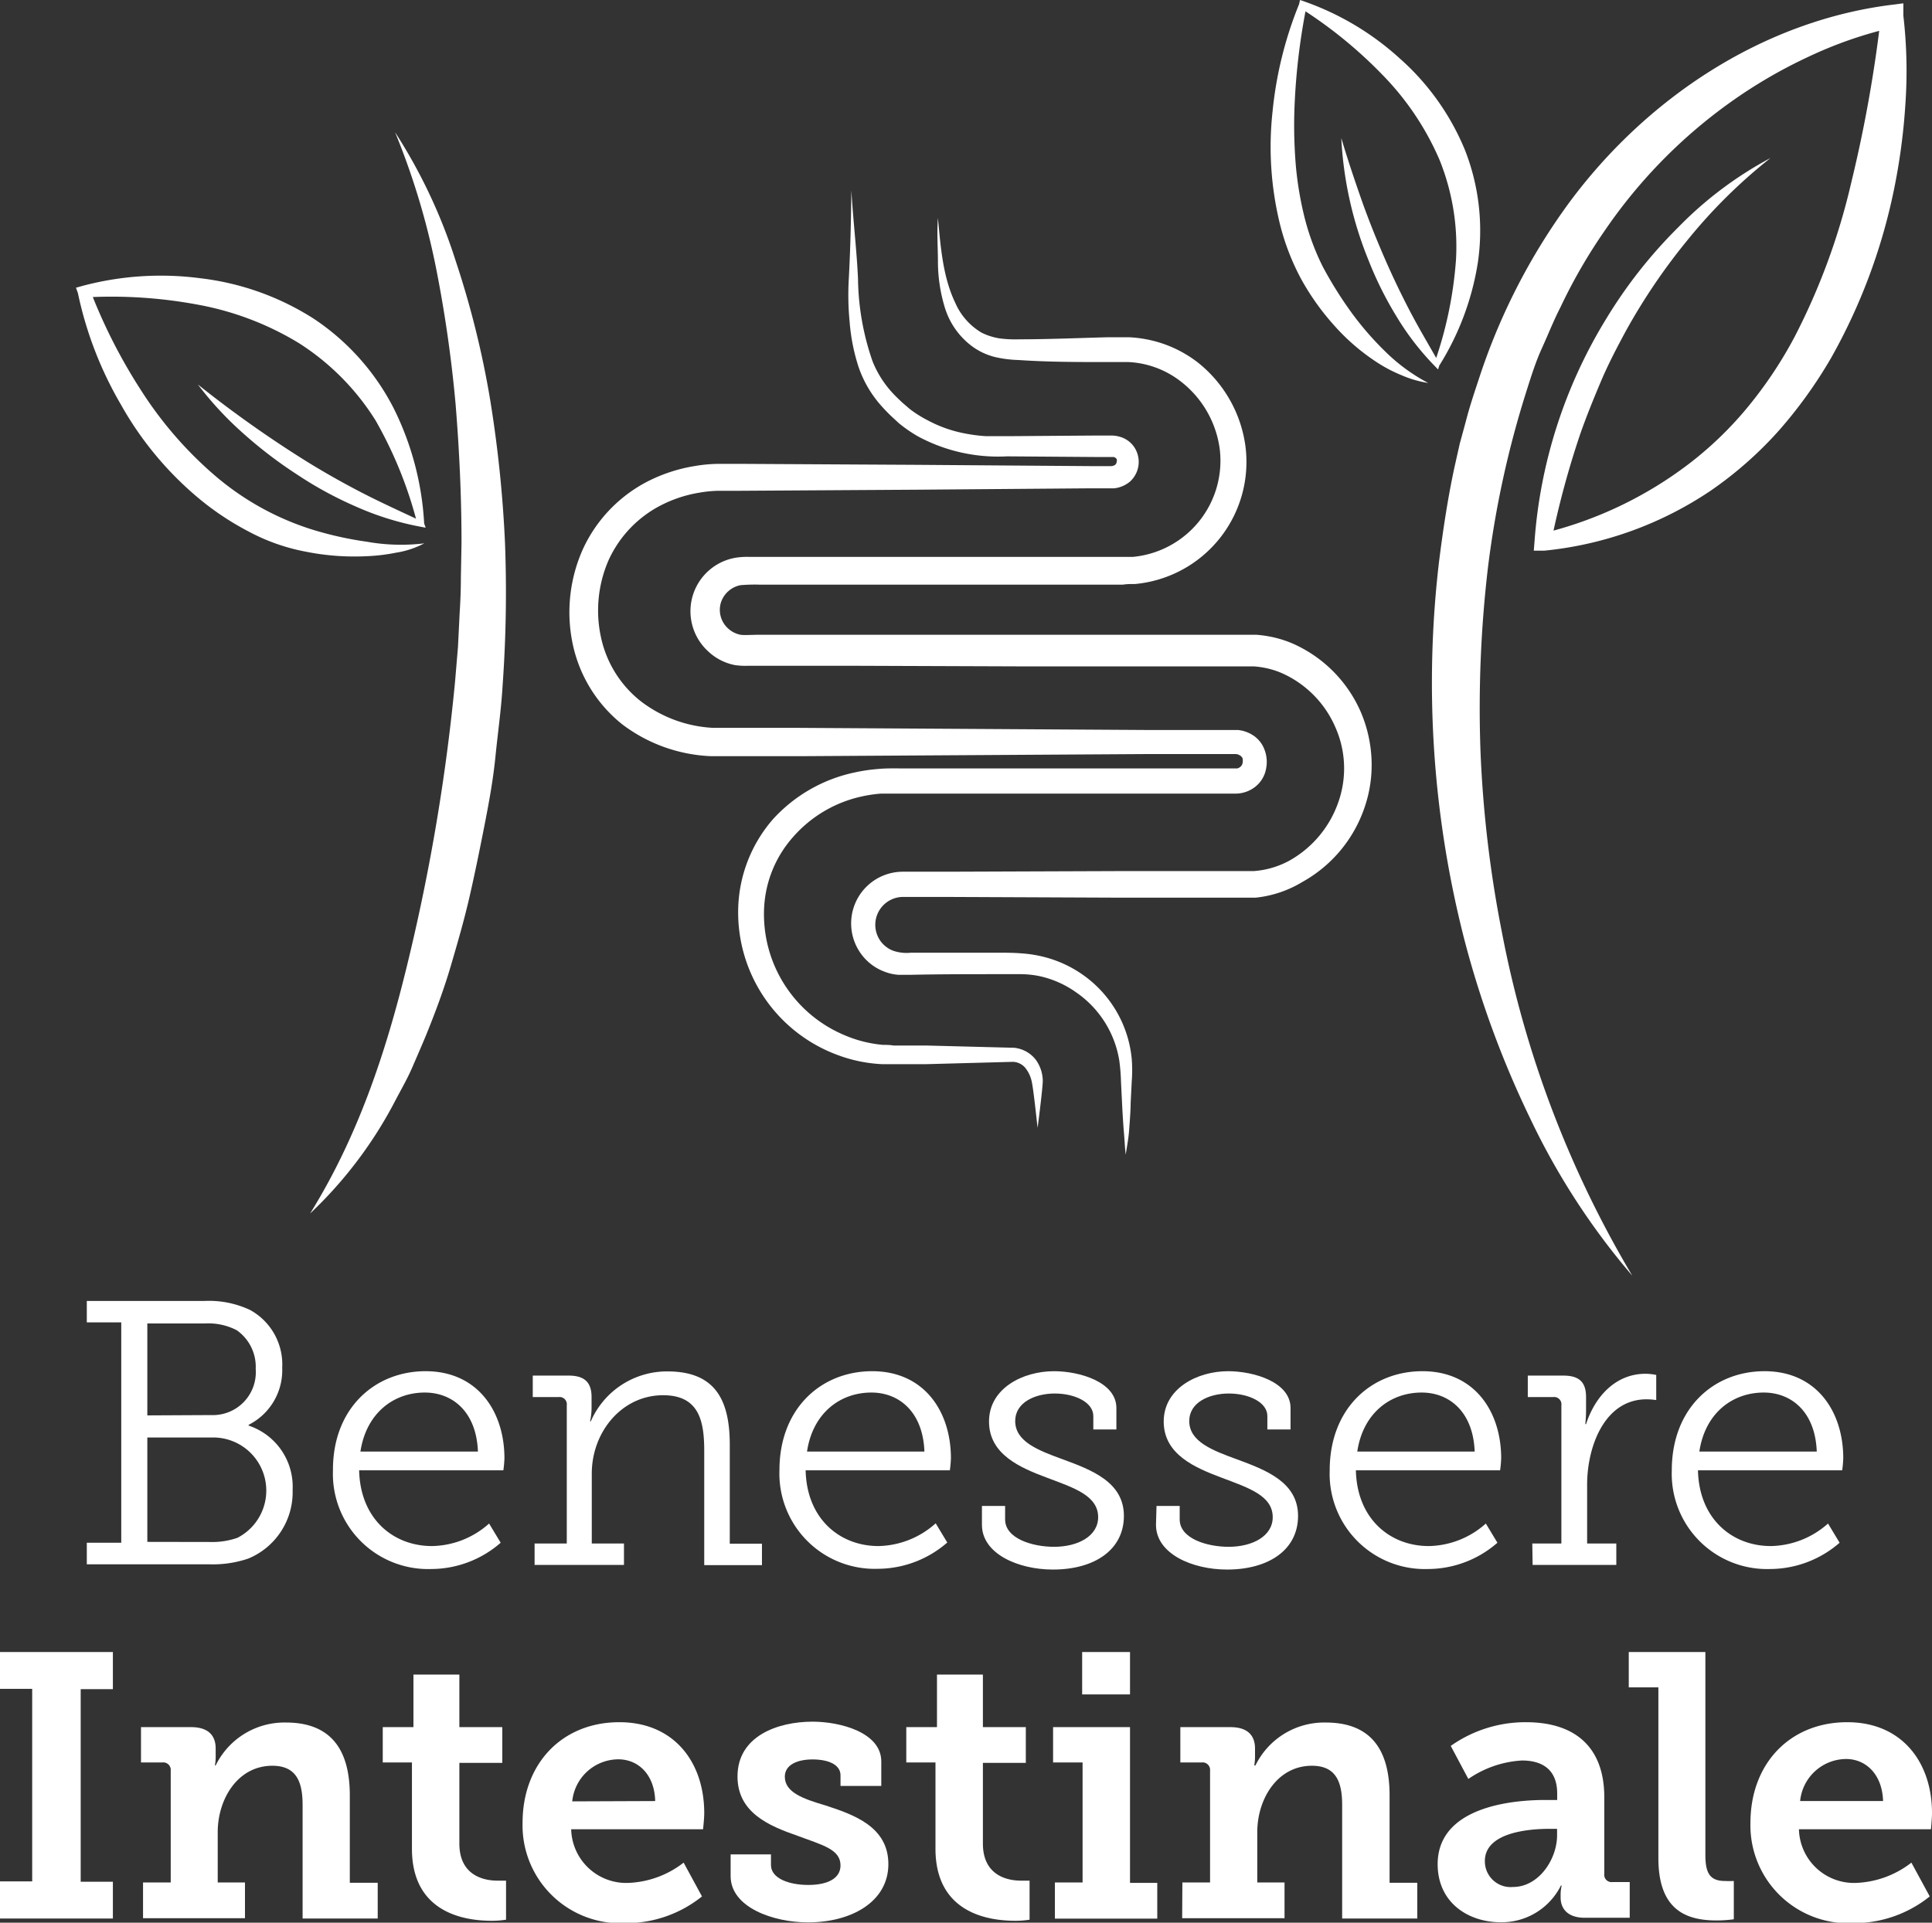
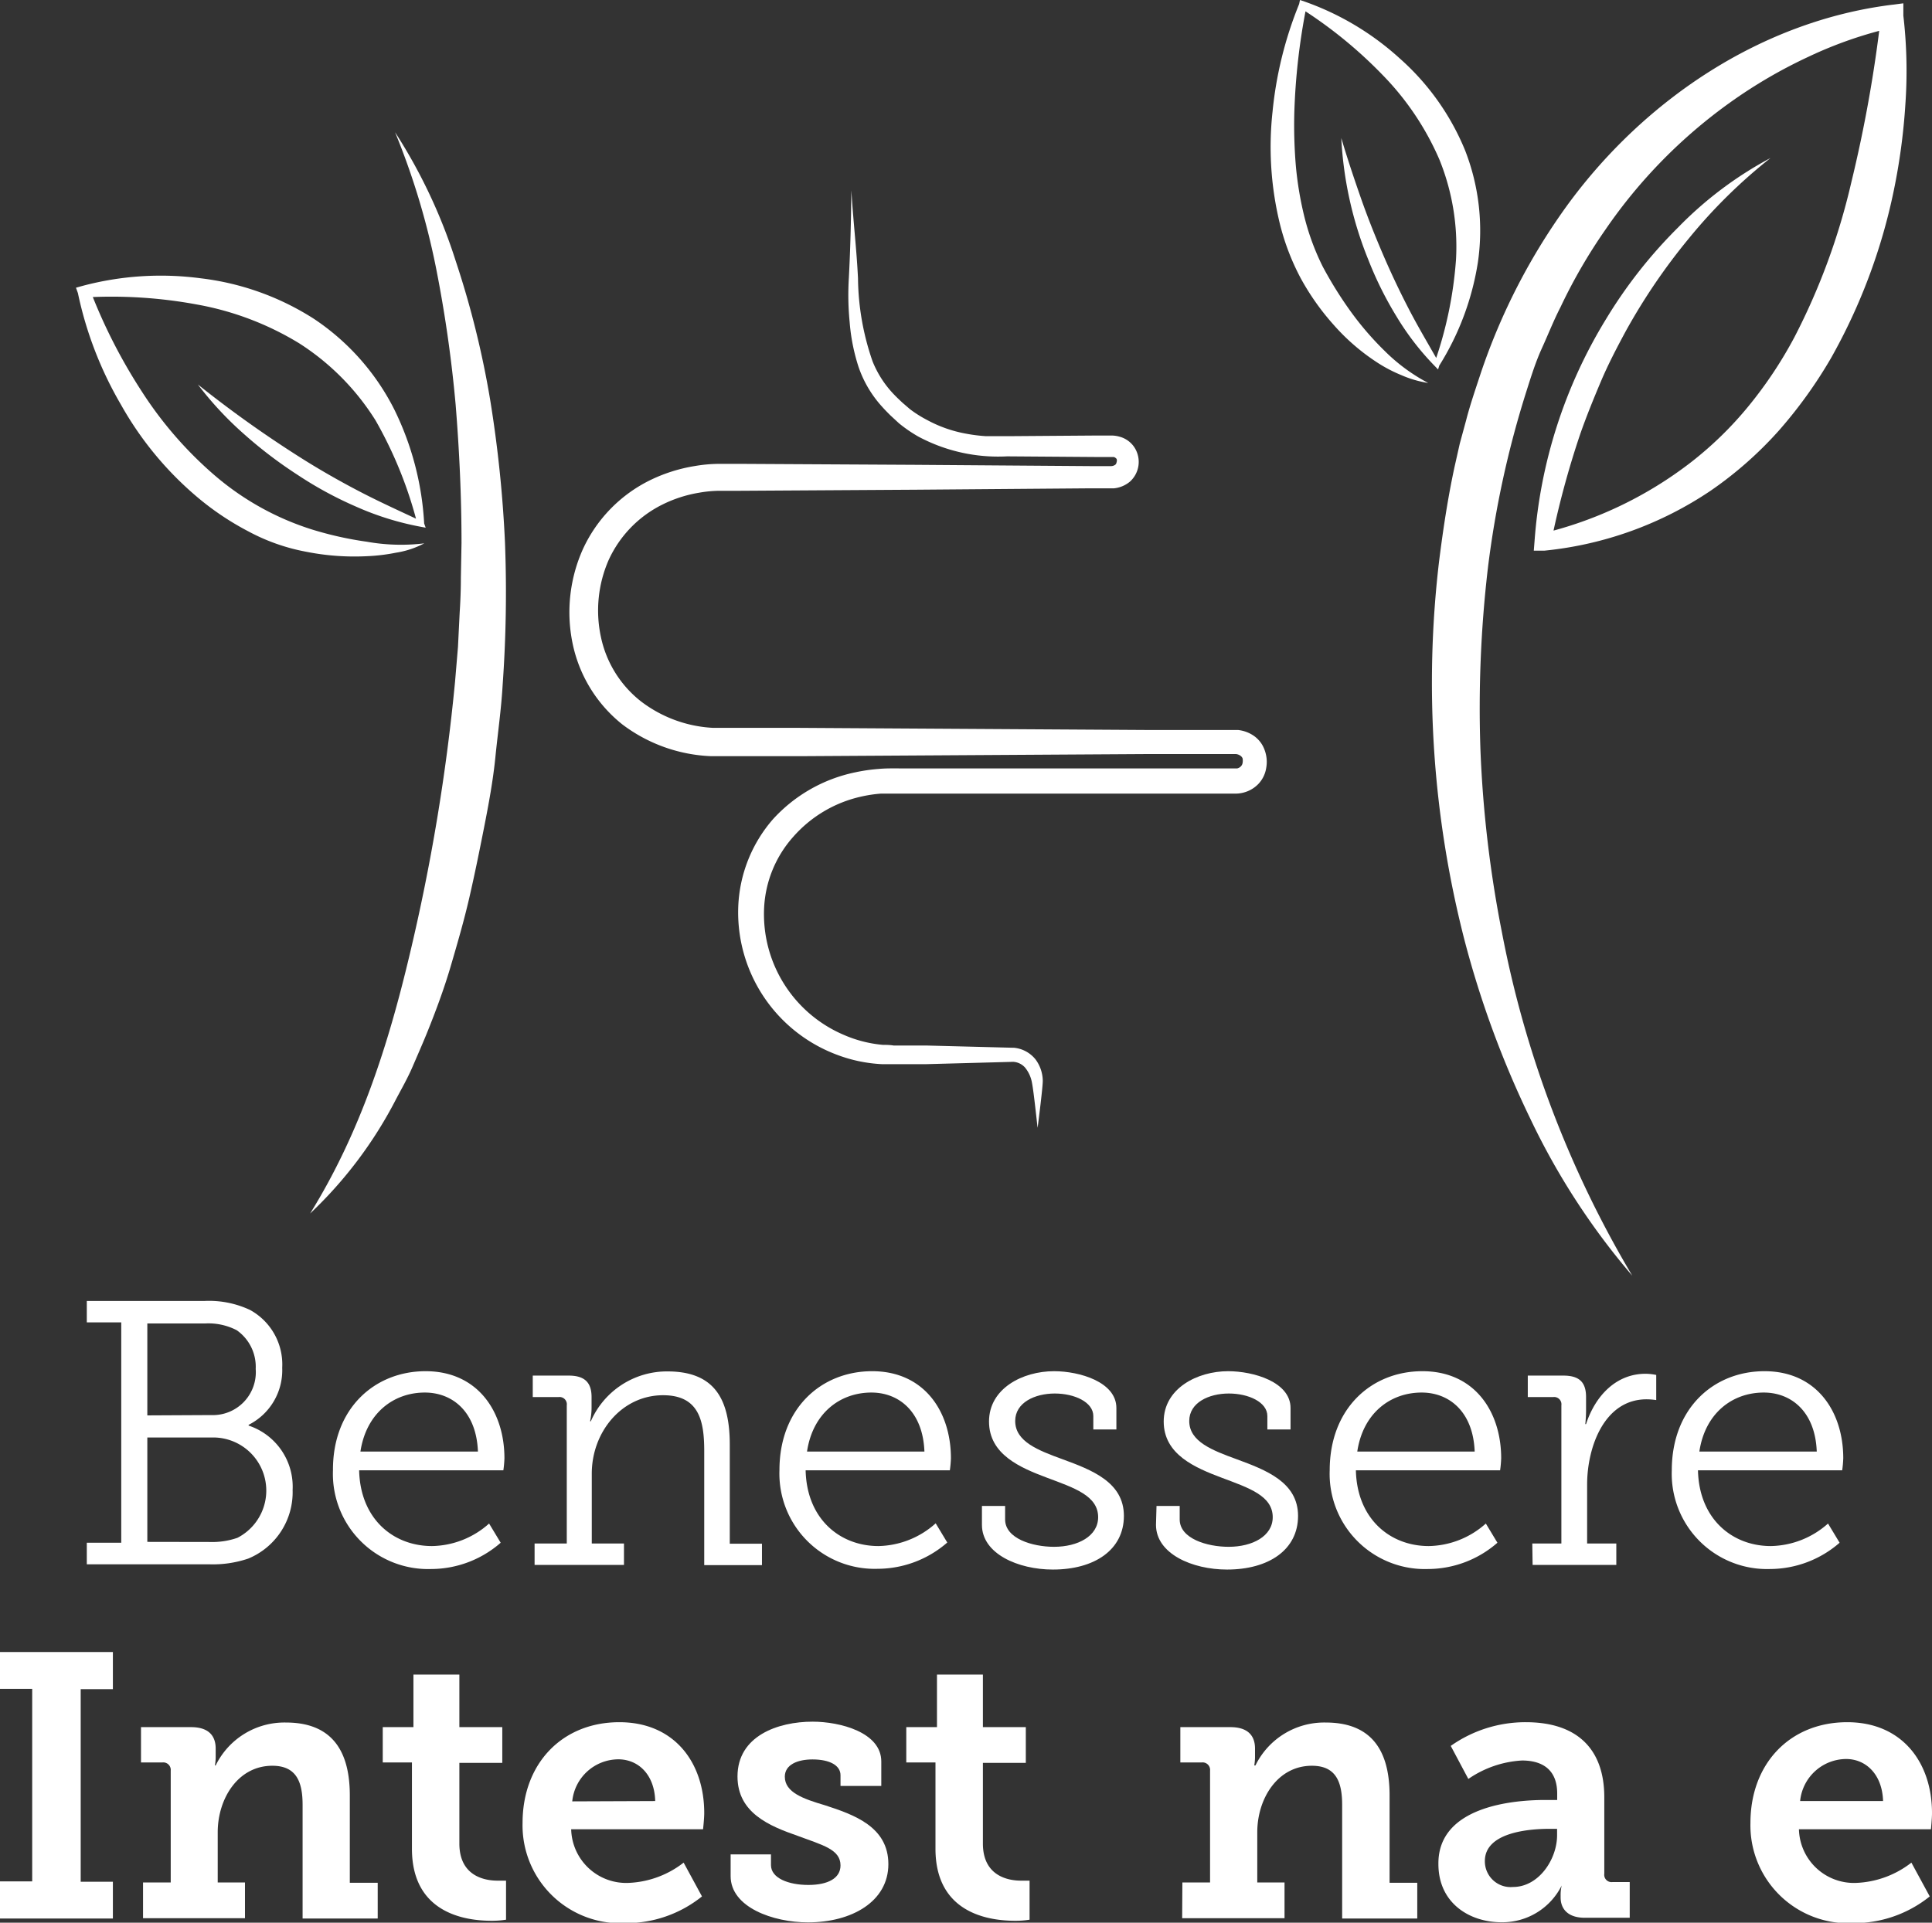
<svg xmlns="http://www.w3.org/2000/svg" viewBox="0 0 180.05 179.23">
  <rect x="0" y="0" width="180.05" height="179.23" fill="#333333" stroke="none" />
  <defs>
    <style>
      .cls-1 {
        fill: #fff;
      }
    </style>
  </defs>
  <g id="Livello_2" data-name="Livello 2">
    <g id="Livello_1-2" data-name="Livello 1">
      <g>
        <g>
          <path class="cls-1" d="M8.09,143.81H11.3V123.27H8.09v-2h11a9,9,0,0,1,4.21.84,5.79,5.79,0,0,1,3,5.39,5.7,5.7,0,0,1-3.13,5.32v.07a6,6,0,0,1,4.1,6,6.69,6.69,0,0,1-4.14,6.4,10.27,10.27,0,0,1-3.66.53H8.09Zm11.6-11.9a4,4,0,0,0,4.14-4.3A4.16,4.16,0,0,0,22.06,124a5.73,5.73,0,0,0-2.93-.63h-5.4v8.57Zm-.11,11.83a7.07,7.07,0,0,0,2.55-.39A4.95,4.95,0,0,0,20,134H13.73v9.73Z" />
          <path class="cls-1" d="M39.66,127.82c4.84,0,7.35,3.74,7.35,8.12a10.41,10.41,0,0,1-.1,1.12H33.47c.1,4.51,3.16,7.06,6.79,7.06a8.16,8.16,0,0,0,5.32-2.1l1.08,1.79a9.87,9.87,0,0,1-6.47,2.45,8.87,8.87,0,0,1-9.16-9.2C31,131.28,34.93,127.82,39.66,127.82Zm4.88,7.49c-.14-3.71-2.37-5.5-4.95-5.5-2.92,0-5.46,1.93-6,5.5Z" />
          <path class="cls-1" d="M49.82,143.88h3V131a.68.68,0,0,0-.76-.77H49.65v-2H53c1.47,0,2.13.63,2.13,2v1a5.78,5.78,0,0,1-.14,1.26h.07a7.74,7.74,0,0,1,7.14-4.65c4.31,0,5.81,2.48,5.81,6.82v9.24h3v2H65.63V135.27c0-2.76-.45-5.21-3.83-5.21-3.86,0-6.65,3.43-6.65,7.31v6.51h3v2H49.82Z" />
          <path class="cls-1" d="M81.28,127.82c4.84,0,7.34,3.74,7.34,8.12a10.41,10.41,0,0,1-.1,1.12H75.08c.1,4.51,3.17,7.06,6.79,7.06A8.21,8.21,0,0,0,87.2,142l1.08,1.79a9.91,9.91,0,0,1-6.48,2.45,8.88,8.88,0,0,1-9.16-9.2C72.64,131.28,76.54,127.82,81.28,127.82Zm4.87,7.49c-.14-3.71-2.37-5.5-4.94-5.5-2.93,0-5.47,1.93-6,5.5Z" />
          <path class="cls-1" d="M91.51,140.38h2.16v1.26c0,1.78,2.54,2.55,4.56,2.55,2.23,0,4.11-1,4.11-2.76,0-2-2.23-2.73-4.74-3.67s-5.43-2.17-5.43-5.25,3.13-4.69,6.06-4.69c2.37,0,5.81,1,5.81,3.43v2h-2.15V132c0-1.29-1.74-2.1-3.59-2.1s-3.69.84-3.69,2.56c0,1.92,2.12,2.73,4.42,3.57,2.72,1,5.71,2.13,5.71,5.28s-2.72,5-6.62,5c-3.23,0-6.61-1.47-6.61-4.17Z" />
          <path class="cls-1" d="M107.78,140.38h2.16v1.26c0,1.78,2.54,2.55,4.56,2.55,2.23,0,4.11-1,4.11-2.76,0-2-2.23-2.73-4.73-3.67s-5.43-2.17-5.43-5.25,3.13-4.69,6-4.69c2.37,0,5.82,1,5.82,3.43v2h-2.16V132c0-1.29-1.74-2.1-3.59-2.1s-3.69.84-3.69,2.56c0,1.92,2.13,2.73,4.43,3.57,2.71,1,5.71,2.13,5.71,5.28s-2.72,5-6.62,5c-3.24,0-6.62-1.47-6.62-4.17Z" />
          <path class="cls-1" d="M132.56,127.82c4.84,0,7.34,3.74,7.34,8.12a10.41,10.41,0,0,1-.1,1.12H126.36c.1,4.51,3.17,7.06,6.79,7.06a8.16,8.16,0,0,0,5.32-2.1l1.08,1.79a9.87,9.87,0,0,1-6.47,2.45,8.87,8.87,0,0,1-9.16-9.2C123.92,131.28,127.82,127.82,132.56,127.82Zm4.87,7.49c-.14-3.71-2.37-5.5-4.94-5.5-2.93,0-5.47,1.93-6,5.5Z" />
          <path class="cls-1" d="M142.8,143.88h2.71V131a.68.68,0,0,0-.76-.77h-2.37v-2h3.31c1.46,0,2.12.59,2.12,2v1.19a12.58,12.58,0,0,1-.07,1.33h.07c.87-2.66,2.82-4.69,5.54-4.69a5,5,0,0,1,1,.11v2.34a6.71,6.71,0,0,0-.9-.07c-3.94,0-5.54,4.45-5.54,7.95v5.49h2.72v2h-7.8Z" />
          <path class="cls-1" d="M164.44,127.82c4.84,0,7.34,3.74,7.34,8.12a10.41,10.41,0,0,1-.1,1.12H158.24c.1,4.51,3.17,7.06,6.79,7.06a8.21,8.21,0,0,0,5.33-2.1l1.08,1.79a9.91,9.91,0,0,1-6.48,2.45,8.88,8.88,0,0,1-9.16-9.2C155.8,131.28,159.7,127.82,164.44,127.82Zm4.87,7.49c-.14-3.71-2.37-5.5-4.94-5.5-2.93,0-5.47,1.93-6,5.5Z" />
          <path class="cls-1" d="M0,175.38H3V157.43H0V154H10.52v3.46h-3v17.95h3v3.43H0Z" />
          <path class="cls-1" d="M13.33,175.48h2.58V165.06a.7.7,0,0,0-.77-.77h-2V161h4.67c1.56,0,2.29.74,2.29,2v.8a4.85,4.85,0,0,1-.07.77h.07a7.13,7.13,0,0,1,6.55-4c3.79,0,5.95,2.07,5.95,6.79v8.15H35.2v3.33h-7V168.24c0-2.17-.6-3.64-2.82-3.64-3.21,0-5.09,3.08-5.09,6.2v4.68h2.54v3.33H13.33Z" />
          <path class="cls-1" d="M38.39,164.29H35.67V161h2.86V156.1h4.28V161h4v3.33h-4v7.52c0,3,2.3,3.46,3.55,3.46.49,0,.8,0,.8,0v3.64a8.33,8.33,0,0,1-1.35.1c-2.51,0-7.42-.73-7.42-6.72Z" />
          <path class="cls-1" d="M57.72,160.54c5.12,0,7.91,3.75,7.91,8.47,0,.53-.11,1.51-.11,1.51H53.23a5.13,5.13,0,0,0,5.33,5,8.93,8.93,0,0,0,5.15-1.89l1.71,3.15a11.28,11.28,0,0,1-7.18,2.49,9.12,9.12,0,0,1-9.54-9.34C48.7,164.39,52.39,160.54,57.72,160.54Zm3.34,7.35C61,165.44,59.5,164,57.62,164a4.34,4.34,0,0,0-4.29,3.92Z" />
          <path class="cls-1" d="M68.09,172.86h3.76v1c0,1.22,1.64,1.85,3.48,1.85s3-.63,3-1.82c0-1.5-1.67-1.89-4-2.76-2.61-.91-5.6-2.13-5.6-5.53,0-3.78,3.76-5.11,7-5.11,2.57,0,6.4,1,6.4,3.71v2.28H78.33v-1c0-.91-1-1.47-2.61-1.47-1.4,0-2.58.49-2.58,1.61,0,1.47,1.74,2.07,3.73,2.66,2.71.88,5.92,2,5.92,5.49s-3.42,5.43-7.49,5.43c-3.24,0-7.21-1.4-7.21-4.31Z" />
          <path class="cls-1" d="M87.18,164.29H84.46V161h2.86V156.1H91.6V161h4v3.33h-4v7.52c0,3,2.3,3.46,3.55,3.46.49,0,.8,0,.8,0v3.64a8.33,8.33,0,0,1-1.35.1c-2.51,0-7.42-.73-7.42-6.72Z" />
-           <path class="cls-1" d="M98.31,175.48h2.58V164.29H98.14V161h7.17v14.52h2.54v3.33H98.31ZM100.85,154h4.46v3.95h-4.46Z" />
          <path class="cls-1" d="M110.19,175.48h2.58V165.06a.7.7,0,0,0-.77-.77h-2V161h4.67c1.56,0,2.29.74,2.29,2v.8a4.85,4.85,0,0,1-.07.77H117a7.13,7.13,0,0,1,6.55-4c3.8,0,5.95,2.07,5.95,6.79v8.15h2.58v3.33h-7V168.24c0-2.17-.6-3.64-2.82-3.64-3.21,0-5.09,3.08-5.09,6.2v4.68h2.54v3.33h-9.54Z" />
-           <path class="cls-1" d="M144,167.79h1.12v-.6c0-2.27-1.43-3.08-3.28-3.08a9.75,9.75,0,0,0-5,1.72l-1.64-3.08a12.06,12.06,0,0,1,7-2.21c4.77,0,7.31,2.49,7.31,7v7.13a.68.68,0,0,0,.77.77h1.6v3.33h-4.18c-1.64,0-2.26-.88-2.26-1.89v-.21a3.63,3.63,0,0,1,.1-.91h-.07a6.18,6.18,0,0,1-5.6,3.43c-3,0-5.89-1.79-5.89-5.43C134,168.35,141.1,167.79,144,167.79Zm-3,8.11c2.41,0,4.11-2.59,4.11-4.82v-.6h-.73c-1.74,0-6,.28-6,3A2.4,2.4,0,0,0,141,175.9Z" />
-           <path class="cls-1" d="M154.55,157.29h-2.76V154h7.14v18.89c0,1.61.35,2.45,1.81,2.45a8.19,8.19,0,0,0,.84,0v3.57a12,12,0,0,1-1.6.11c-2.82,0-5.43-.95-5.43-5.81Z" />
+           <path class="cls-1" d="M144,167.79h1.12v-.6c0-2.27-1.43-3.08-3.28-3.08a9.75,9.75,0,0,0-5,1.72l-1.64-3.08a12.06,12.06,0,0,1,7-2.21c4.77,0,7.31,2.49,7.31,7v7.13a.68.68,0,0,0,.77.77h1.6v3.33h-4.18c-1.64,0-2.26-.88-2.26-1.89v-.21a3.63,3.63,0,0,1,.1-.91a6.18,6.18,0,0,1-5.6,3.43c-3,0-5.89-1.79-5.89-5.43C134,168.35,141.1,167.79,144,167.79Zm-3,8.11c2.41,0,4.11-2.59,4.11-4.82v-.6h-.73c-1.74,0-6,.28-6,3A2.4,2.4,0,0,0,141,175.9Z" />
          <path class="cls-1" d="M172.15,160.54c5.11,0,7.9,3.75,7.9,8.47,0,.53-.1,1.51-.1,1.51h-12.3a5.13,5.13,0,0,0,5.33,5,8.93,8.93,0,0,0,5.15-1.89l1.71,3.15a11.27,11.27,0,0,1-7.17,2.49,9.12,9.12,0,0,1-9.54-9.34C163.13,164.39,166.82,160.54,172.15,160.54Zm3.34,7.35c-.07-2.45-1.57-3.92-3.45-3.92a4.34,4.34,0,0,0-4.28,3.92Z" />
        </g>
        <g>
          <g>
            <path class="cls-1" d="M79.34,17.75c.21,3.27.49,5.49.62,8.19a24.26,24.26,0,0,0,1.36,7.75,9.61,9.61,0,0,0,2.06,3.15c.22.23.46.45.7.68l.72.62a11,11,0,0,0,1.58,1A12.09,12.09,0,0,0,90,40.42a15,15,0,0,0,1.9.24c.64,0,1.28,0,2,0l8.16-.06h1.53a2.71,2.71,0,0,1,.79.12,2.39,2.39,0,0,1,1.35,1,2.48,2.48,0,0,1-.42,3.17,2.74,2.74,0,0,1-1.49.63l-.36,0H101.6l-16.29.13L69,45.75c-.67,0-1.39,0-2,0a11.48,11.48,0,0,0-1.85.18,12.11,12.11,0,0,0-3.49,1.14,10.76,10.76,0,0,0-4.94,5.14A11.73,11.73,0,0,0,56,59.37a10.33,10.33,0,0,0,3.72,6,12.07,12.07,0,0,0,6.75,2.48c.31,0,.61,0,.93,0h7.13l32.6.2,4.07,0h3.56c.18,0,.31,0,.63,0a3.18,3.18,0,0,1,1.47.55,2.72,2.72,0,0,1,1,1.33A3.15,3.15,0,0,1,118,71.6a2.77,2.77,0,0,1-.73,1.48,2.93,2.93,0,0,1-1.41.81,3,3,0,0,1-.77.09h-2.55l-16.3,0-8.15,0-4.07,0c-.7,0-1.32,0-1.94,0a12.57,12.57,0,0,0-1.84.28A11.85,11.85,0,0,0,73.93,78a10.73,10.73,0,0,0-2.72,6.64,12.23,12.23,0,0,0,7.43,11.83,11.69,11.69,0,0,0,3.64.93c.31,0,.62,0,1,.06l1,0,2,0,8.15.21h.07a2.93,2.93,0,0,1,2,1.08,3.42,3.42,0,0,1,.68,2c0,.62-.4,3.76-.48,4.38-.07-.52-.35-3.28-.52-4.16a3.09,3.09,0,0,0-.64-1.44,1.59,1.59,0,0,0-1.16-.55h.07l-8.15.22-2,0-1,0c-.36,0-.73,0-1.09,0a13.69,13.69,0,0,1-4.27-.9A14.17,14.17,0,0,1,68.8,84.54a13.18,13.18,0,0,1,3.25-8.19A14.27,14.27,0,0,1,79.68,72a16.05,16.05,0,0,1,2.19-.32c.73-.07,1.47-.05,2.13-.05l4.07,0,8.15,0,16.3,0h2.55l.23,0a.69.69,0,0,0,.34-.19.58.58,0,0,0,.16-.31,1.18,1.18,0,0,0,0-.44.56.56,0,0,0-.21-.25.89.89,0,0,0-.42-.15l-8,0-32.6.2H67.38c-.36,0-.74,0-1.1,0A14.67,14.67,0,0,1,58,67.53a13,13,0,0,1-4.65-7.61,14.37,14.37,0,0,1,1-8.79,13.39,13.39,0,0,1,6.18-6.34,14.88,14.88,0,0,1,4.24-1.35,13.63,13.63,0,0,1,2.2-.2c.74,0,1.38,0,2.07,0l16.3.09,16.29.12h1.93a.69.69,0,0,0,.38-.13.39.39,0,0,0,.12-.24.44.44,0,0,0,0-.3.54.54,0,0,0-.26-.18l-.21,0H102l-8.14-.06a15.75,15.75,0,0,1-8.29-1.85,13.07,13.07,0,0,1-1.8-1.24l-.8-.74c-.24-.24-.49-.49-.73-.76A10.57,10.57,0,0,1,80,34.17,18.06,18.06,0,0,1,79.18,30a25.94,25.94,0,0,1-.07-4.13C79.25,23.18,79.31,20.72,79.34,17.75Z" />
-             <path class="cls-1" d="M104.91,107.64c-.08-.68-.11-1.42-.17-2.1s-.14-2-.17-2.68l-.1-2a17.82,17.82,0,0,0-.16-2,9.56,9.56,0,0,0-4-6.34A9.32,9.32,0,0,0,96.91,91a8.87,8.87,0,0,0-1.85-.19l-2,0c-2.74,0-5.47,0-8.21.06-.36,0-.63,0-1.12,0a4.39,4.39,0,0,1-1.29-.29,4.72,4.72,0,0,1-2.11-1.55,4.82,4.82,0,0,1,3.74-7.77l4.12,0,16.42-.06,8.22,0h4a8.1,8.1,0,0,0,3.38-1,10,10,0,0,0,4.53-5.47,9.45,9.45,0,0,0-.32-7,9.74,9.74,0,0,0-5-5,7.88,7.88,0,0,0-1.68-.5,8.62,8.62,0,0,0-.87-.11h-5l-16.42,0L79,62.06H69.77A6.89,6.89,0,0,1,68.5,62,5,5,0,0,1,66,60.72,5.06,5.06,0,0,1,68.5,52a6.78,6.78,0,0,1,1.27-.09H81.06l16.43,0h7.18c.33,0,.61,0,.92,0a9,9,0,0,0,8.08-10.06,9.55,9.55,0,0,0-3.5-6.19,8.61,8.61,0,0,0-5-1.91h-2c-2.75,0-5.48,0-8.25-.19a11,11,0,0,1-2.2-.28,6.05,6.05,0,0,1-2.13-1,7.08,7.08,0,0,1-2.55-3.65,14.7,14.7,0,0,1-.63-4.17c0-1.39-.11-2.68,0-4.14.26,2.84.48,5.55,1.62,7.92A6,6,0,0,0,91.46,31a5.73,5.73,0,0,0,1.67.54,11.29,11.29,0,0,0,1.88.09c2.7,0,5.44-.12,8.17-.19l1,0h1.09a11.63,11.63,0,0,1,2.28.35,11.27,11.27,0,0,1,4.08,2,12,12,0,0,1,4.43,7.75,11.43,11.43,0,0,1-10.28,12.9c-.37,0-.78,0-1.14.06h-3.08l-4.1,0-16.43,0H70.8a15.27,15.27,0,0,0-1.8.05,2.4,2.4,0,0,0-1.83,1.67,2.34,2.34,0,0,0,.69,2.37,2.39,2.39,0,0,0,1.14.58c.32.06,1.15,0,1.8,0H79l16.43,0,16.42,0h4.63l.59,0a11,11,0,0,1,1.17.15,10.26,10.26,0,0,1,2.25.68,12.36,12.36,0,0,1,6.33,6.38,12.6,12.6,0,0,1,1,4.45,12.15,12.15,0,0,1-.68,4.52,12.55,12.55,0,0,1-5.76,6.86A10.48,10.48,0,0,1,117,83.68h-4.17l-8.22,0-16.42-.07-4.09,0a2.6,2.6,0,0,0-2,4.17,2.61,2.61,0,0,0,1.15.85,3.88,3.88,0,0,0,1.64.18c2.74,0,5.47,0,8.21,0,.7,0,1.33,0,2.09.06a11.71,11.71,0,0,1,2.21.36,11,11,0,0,1,4,2,10.83,10.83,0,0,1,4.07,7.47,13.64,13.64,0,0,1,0,2.12l-.1,2c0,.68-.1,2-.16,2.72S105,107,104.91,107.64Z" />
          </g>
          <path class="cls-1" d="M36.82,12.33a50,50,0,0,1,5.65,12,85.55,85.55,0,0,1,3.21,12.94,115.65,115.65,0,0,1,1.38,13.27,121.52,121.52,0,0,1-.22,13.36c-.13,2.23-.45,4.44-.67,6.65s-.63,4.42-1.06,6.6-.87,4.35-1.37,6.52S42.61,88,42,90.08s-1.41,4.24-2.25,6.31c-.41,1-.88,2.07-1.32,3.09s-1,2-1.53,3a39.52,39.52,0,0,1-8,10.64c4.67-7.52,7.28-15.72,9.27-24.1a185.57,185.57,0,0,0,4.24-25.5l.27-3.21.16-3.23c.07-1.07.11-2.15.11-3.23l.06-3.23c0-4.31-.2-8.62-.55-12.93a121.39,121.39,0,0,0-1.85-12.84A68.65,68.65,0,0,0,36.82,12.33Z" />
          <path class="cls-1" d="M133.1,35.7a10.08,10.08,0,0,1-2.5-.73,13.32,13.32,0,0,1-2.33-1.23,19.65,19.65,0,0,1-4-3.48,23.06,23.06,0,0,1-3.06-4.34,22.09,22.09,0,0,1-1.92-5,30.18,30.18,0,0,1-.7-10.48A35.85,35.85,0,0,1,121.07.38h0l.08-.38.44.15a26,26,0,0,1,8.85,5.29A23.16,23.16,0,0,1,136.53,14a20.55,20.55,0,0,1,1.2,10.45,25.49,25.49,0,0,1-3.6,9.63h0l-.11.36-.3-.31a25.19,25.19,0,0,1-3.58-4.64,33.34,33.34,0,0,1-2.61-5.25A34.82,34.82,0,0,1,125,12.87c.55,1.86,1.16,3.68,1.79,5.49s1.33,3.57,2.08,5.32,1.56,3.46,2.43,5.14,1.85,3.32,2.8,5l-.41,0h0a37,37,0,0,0,2-9.62,21.6,21.6,0,0,0-1.54-9.31,26,26,0,0,0-5.3-7.9,41.58,41.58,0,0,0-7.6-6.2l.51-.22h0a60,60,0,0,0-1.14,10,45.32,45.32,0,0,0,.15,4.95,32,32,0,0,0,.82,4.81,22.67,22.67,0,0,0,1.68,4.52A36.64,36.64,0,0,0,125.85,29a28.36,28.36,0,0,0,3.21,3.73A16.87,16.87,0,0,0,133.1,35.7Z" />
          <path class="cls-1" d="M39.54,50.65a8.4,8.4,0,0,1-2.63.87,17.43,17.43,0,0,1-2.78.33,23,23,0,0,1-5.61-.42,18.46,18.46,0,0,1-5.38-1.9,26.05,26.05,0,0,1-4.73-3.17,31.28,31.28,0,0,1-7.15-8.66,34.72,34.72,0,0,1-4-10.38h0l-.18-.5.61-.17a28.32,28.32,0,0,1,11-.71,25,25,0,0,1,10.58,3.79,22.11,22.11,0,0,1,7.47,8.43,27.47,27.47,0,0,1,2.79,10.64h0l.14.39-.48-.09a26.86,26.86,0,0,1-6-1.87,35,35,0,0,1-5.51-3,40.64,40.64,0,0,1-5-3.82,31.64,31.64,0,0,1-4.24-4.57,106.69,106.69,0,0,0,10,7.09c1.72,1.07,3.49,2.07,5.29,3s3.66,1.77,5.53,2.65l-.35.31h0A38.73,38.73,0,0,0,35,39.19,23,23,0,0,0,27.88,32a27.61,27.61,0,0,0-9.5-3.61A43.71,43.71,0,0,0,8,27.72L8.38,27h0a50.53,50.53,0,0,0,4.82,9.47,35.93,35.93,0,0,0,6.85,7.88,25.8,25.8,0,0,0,9,5,32.59,32.59,0,0,0,5.15,1.15A18.08,18.08,0,0,0,39.54,50.65Z" />
          <path class="cls-1" d="M152.12,118.92a66.05,66.05,0,0,1-9.54-14.71,90.74,90.74,0,0,1-6.1-16.58,96.36,96.36,0,0,1-2.37-35.28c.37-2.94.81-5.89,1.44-8.81l.49-2.18.59-2.17c.37-1.44.86-2.86,1.33-4.29a58.31,58.31,0,0,1,8.27-16C153.39,9.21,164.17,2,176.2.46l1.18-.15,0,1.15h0a44.57,44.57,0,0,1,.19,8.24,57.61,57.61,0,0,1-1.1,8.15,54,54,0,0,1-5.82,15.51,42.59,42.59,0,0,1-4.9,6.81,35.48,35.48,0,0,1-6.31,5.56,33.68,33.68,0,0,1-15.5,5.6h-1l.07-.89a46,46,0,0,1,6.64-20.66,44.52,44.52,0,0,1,6.74-8.58A35,35,0,0,1,165,14.73a49.09,49.09,0,0,0-7.58,7.46,56.54,56.54,0,0,0-5.92,8.7c-.83,1.54-1.64,3.09-2.32,4.7s-1.34,3.23-1.92,4.89a83.23,83.23,0,0,0-2.73,10.17l-.93-.89a36.62,36.62,0,0,0,13.9-6.6A33.45,33.45,0,0,0,163,37.8a39.14,39.14,0,0,0,4.23-6.37A61.27,61.27,0,0,0,172.53,17a126.77,126.77,0,0,0,2.76-15.45h0l1.16,1a38.44,38.44,0,0,0-7.91,2.74,45.7,45.7,0,0,0-7.26,4.23,47.69,47.69,0,0,0-11.66,11.88,50,50,0,0,0-4.19,7.23c-.64,1.24-1.15,2.55-1.73,3.82s-1,2.61-1.44,4a91.07,91.07,0,0,0-3.6,16.52,112.37,112.37,0,0,0-.69,17,110,110,0,0,0,2,16.94A98.75,98.75,0,0,0,152.12,118.92Z" />
        </g>
      </g>
    </g>
  </g>
</svg>